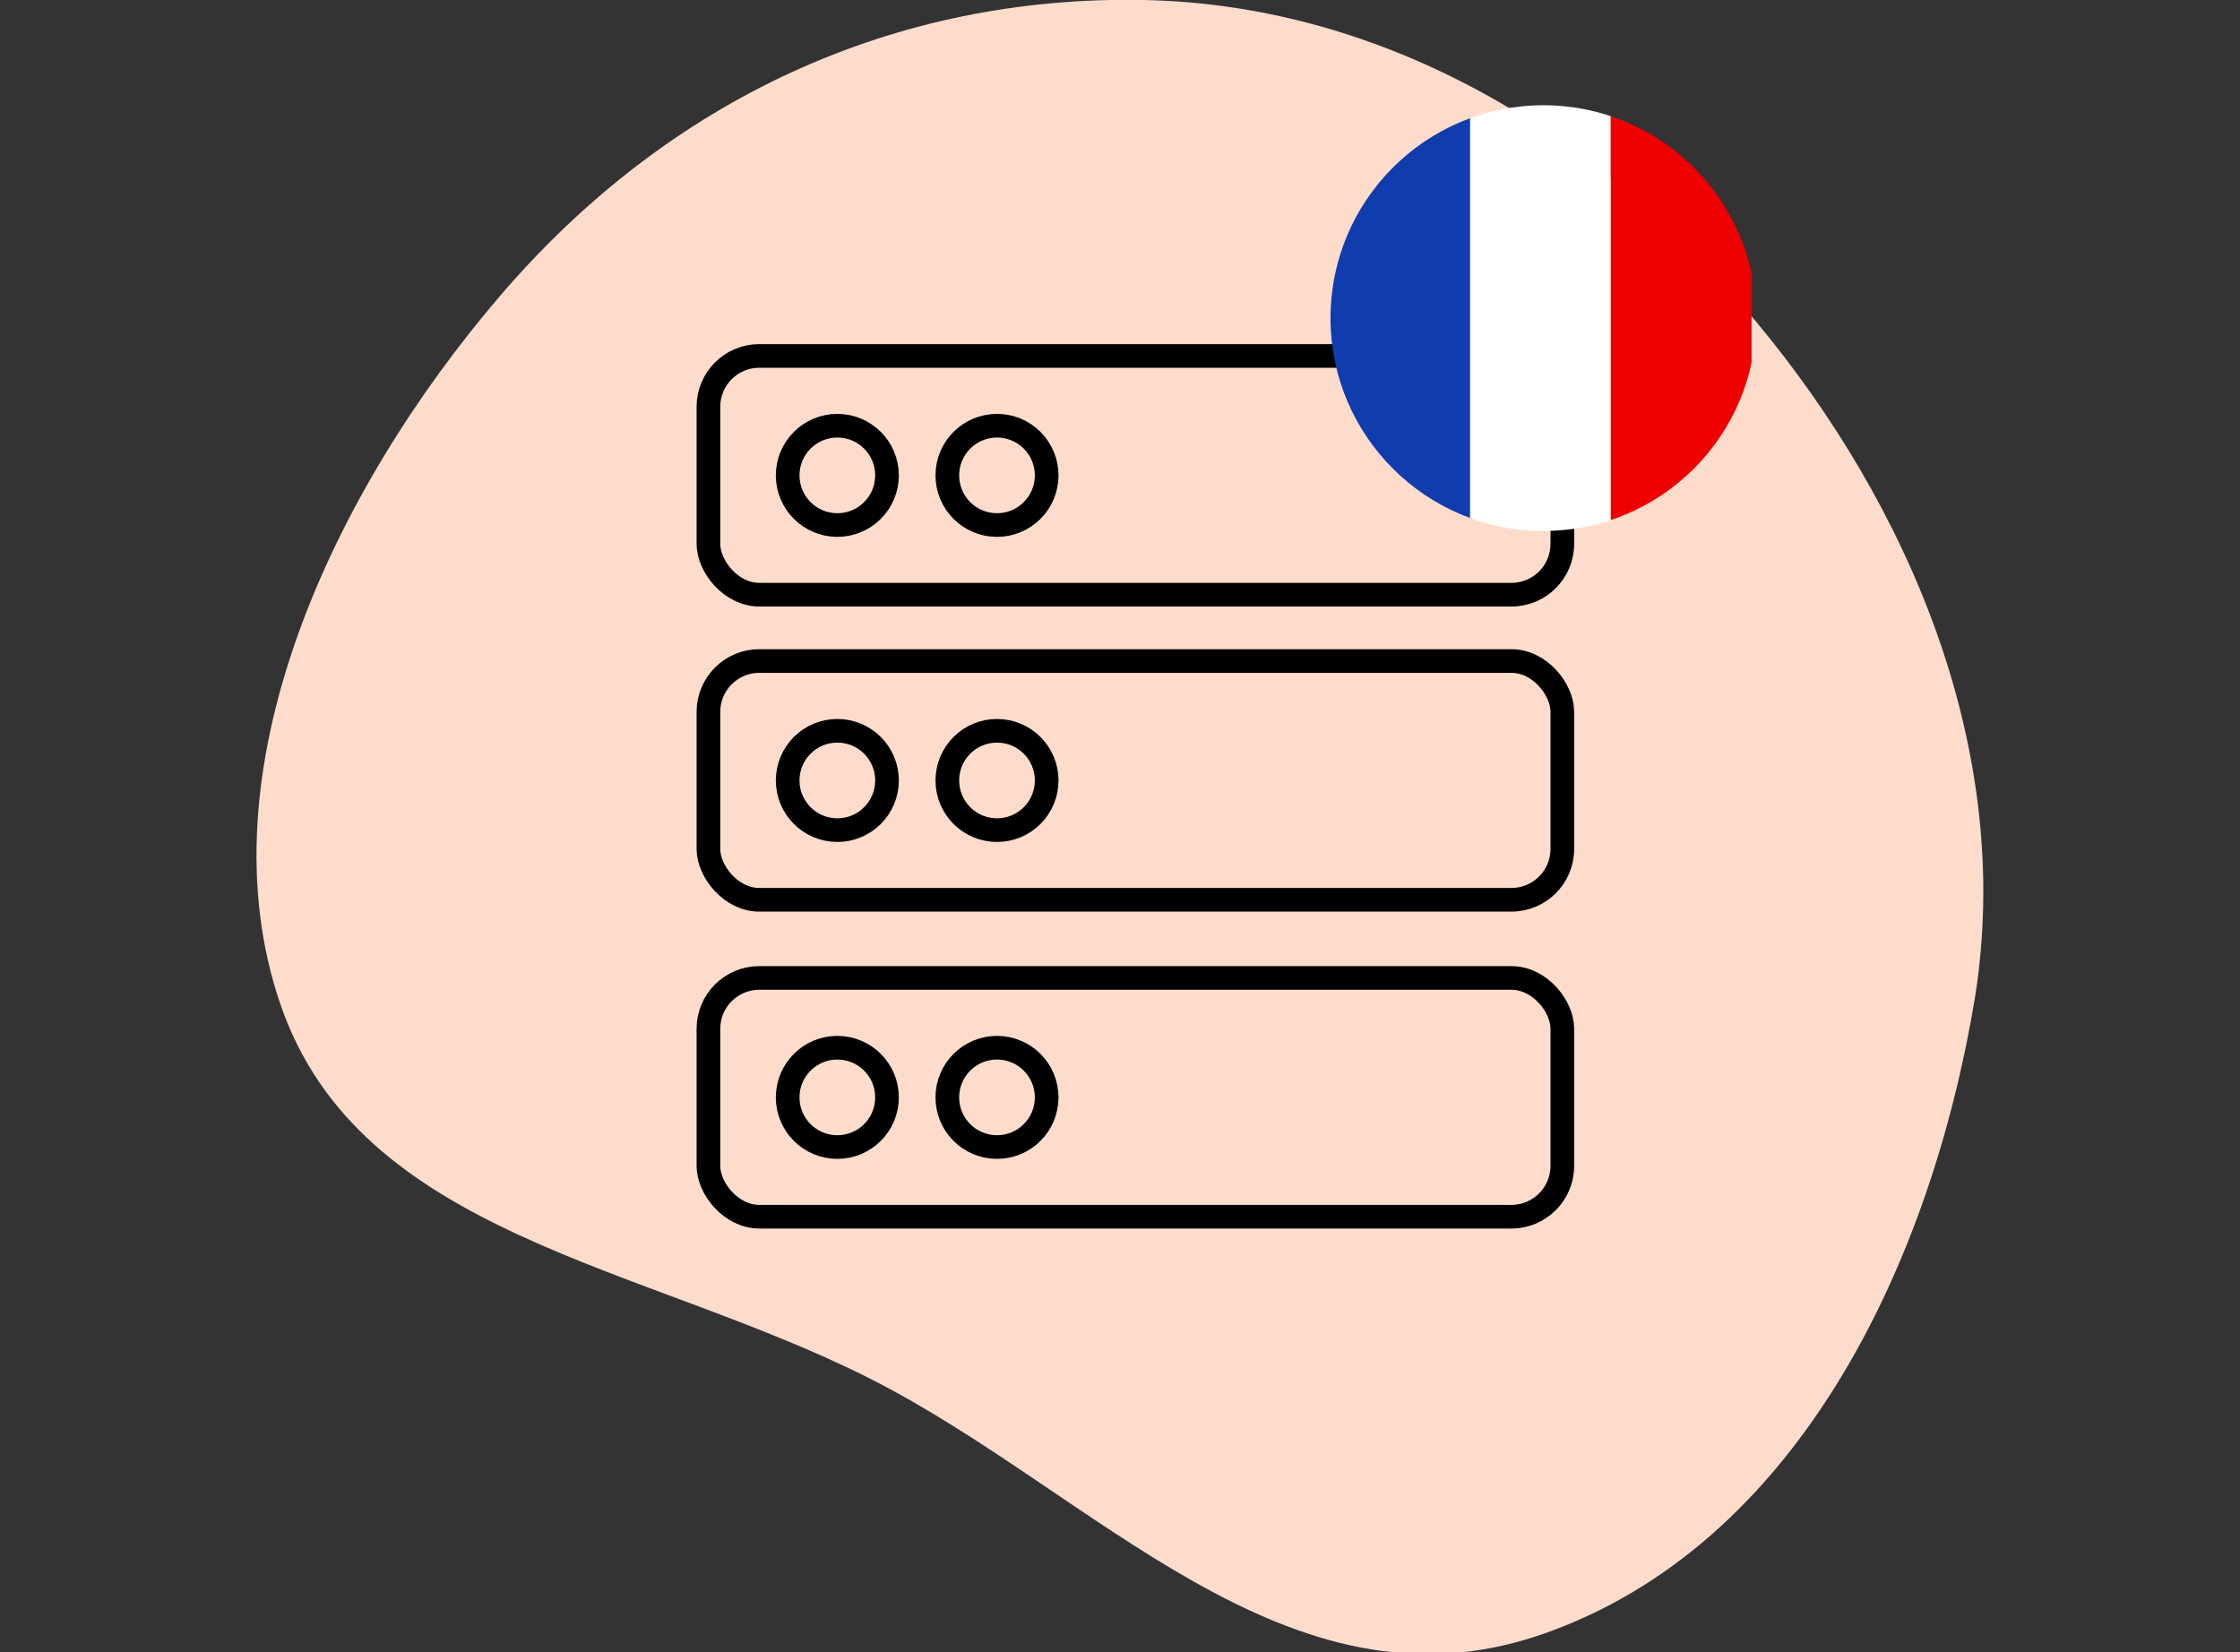
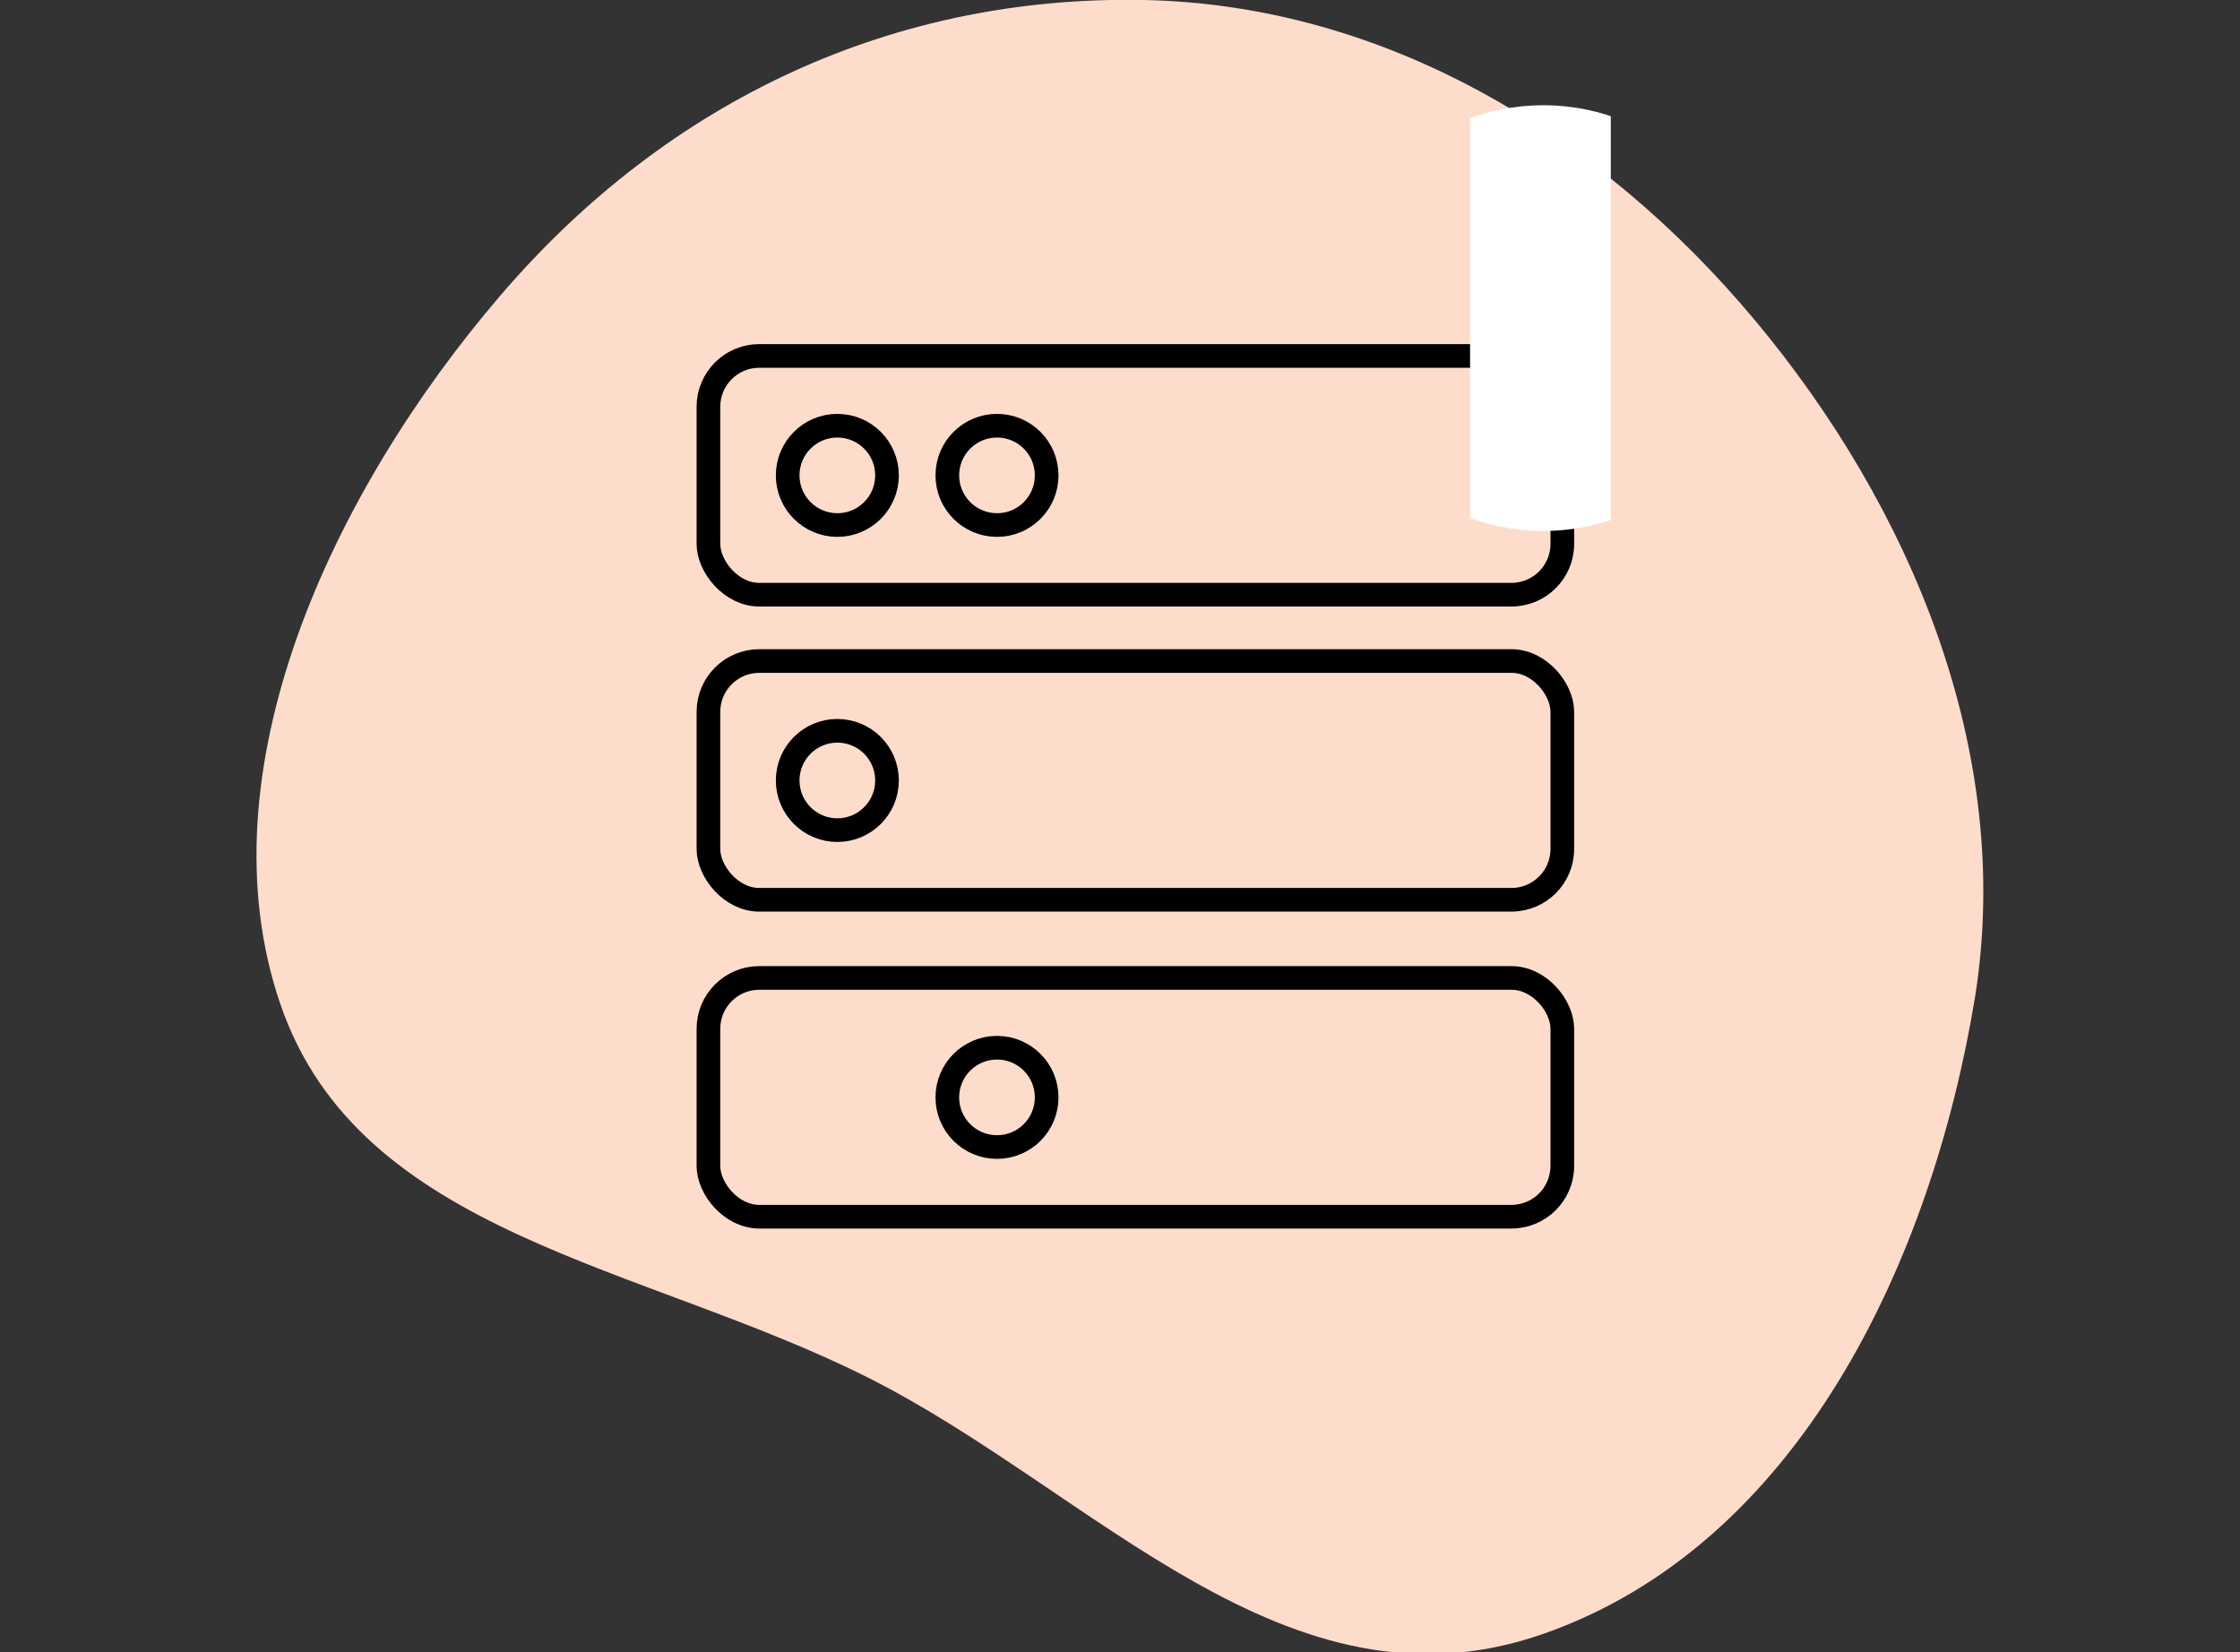
<svg xmlns="http://www.w3.org/2000/svg" id="Calque_1" data-name="Calque 1" viewBox="0 0 189.4 139.7">
  <rect x="0" y="0" width="189.4" height="139.7" fill="#333333" stroke="none" />
  <defs>
    <style>.cls-1,.cls-3{fill:none;}.cls-2{fill:#fedccc;fill-rule:evenodd;}.cls-3{stroke:#000;stroke-miterlimit:10;stroke-width:2px;}.cls-4{clip-path:url(#clip-path);}.cls-5{fill:#103cad;}.cls-6{fill:#fff;}.cls-7{fill:#ef0000;}</style>
    <clipPath id="clip-path">
      <circle class="cls-1" cx="130.5" cy="26.9" r="18" />
    </clipPath>
  </defs>
  <path class="cls-2" d="M96.7,0c20.4.4,38.6,11.4,51.7,27.1S170.3,63.5,167,84.3c-3.7,22.5-15,46.4-36.6,53.9s-37.9-12.1-57-21.7-43-12-49.7-31.6S28,41.7,42.3,25,75.7-.4,96.7,0Z" />
  <rect class="cls-3" x="59.9" y="30.1" width="72.2" height="20.19" rx="4.3" />
  <circle class="cls-3" cx="70.8" cy="40.2" r="4.2" />
  <circle class="cls-3" cx="84.3" cy="40.2" r="4.2" />
  <rect class="cls-3" x="59.9" y="55.9" width="72.2" height="20.19" rx="4.3" />
  <circle class="cls-3" cx="70.8" cy="66" r="4.2" />
-   <circle class="cls-3" cx="84.3" cy="66" r="4.2" />
  <rect class="cls-3" x="59.9" y="82.7" width="72.2" height="20.19" rx="4.3" />
-   <circle class="cls-3" cx="70.8" cy="92.8" r="4.2" />
  <circle class="cls-3" cx="84.3" cy="92.8" r="4.2" />
  <g class="cls-4">
-     <rect class="cls-5" x="112.5" y="2.7" width="11.9" height="44.7" />
    <rect class="cls-6" x="124.3" y="2.7" width="11.9" height="44.7" />
-     <rect class="cls-7" x="136.2" y="2.7" width="11.9" height="44.7" />
  </g>
</svg>